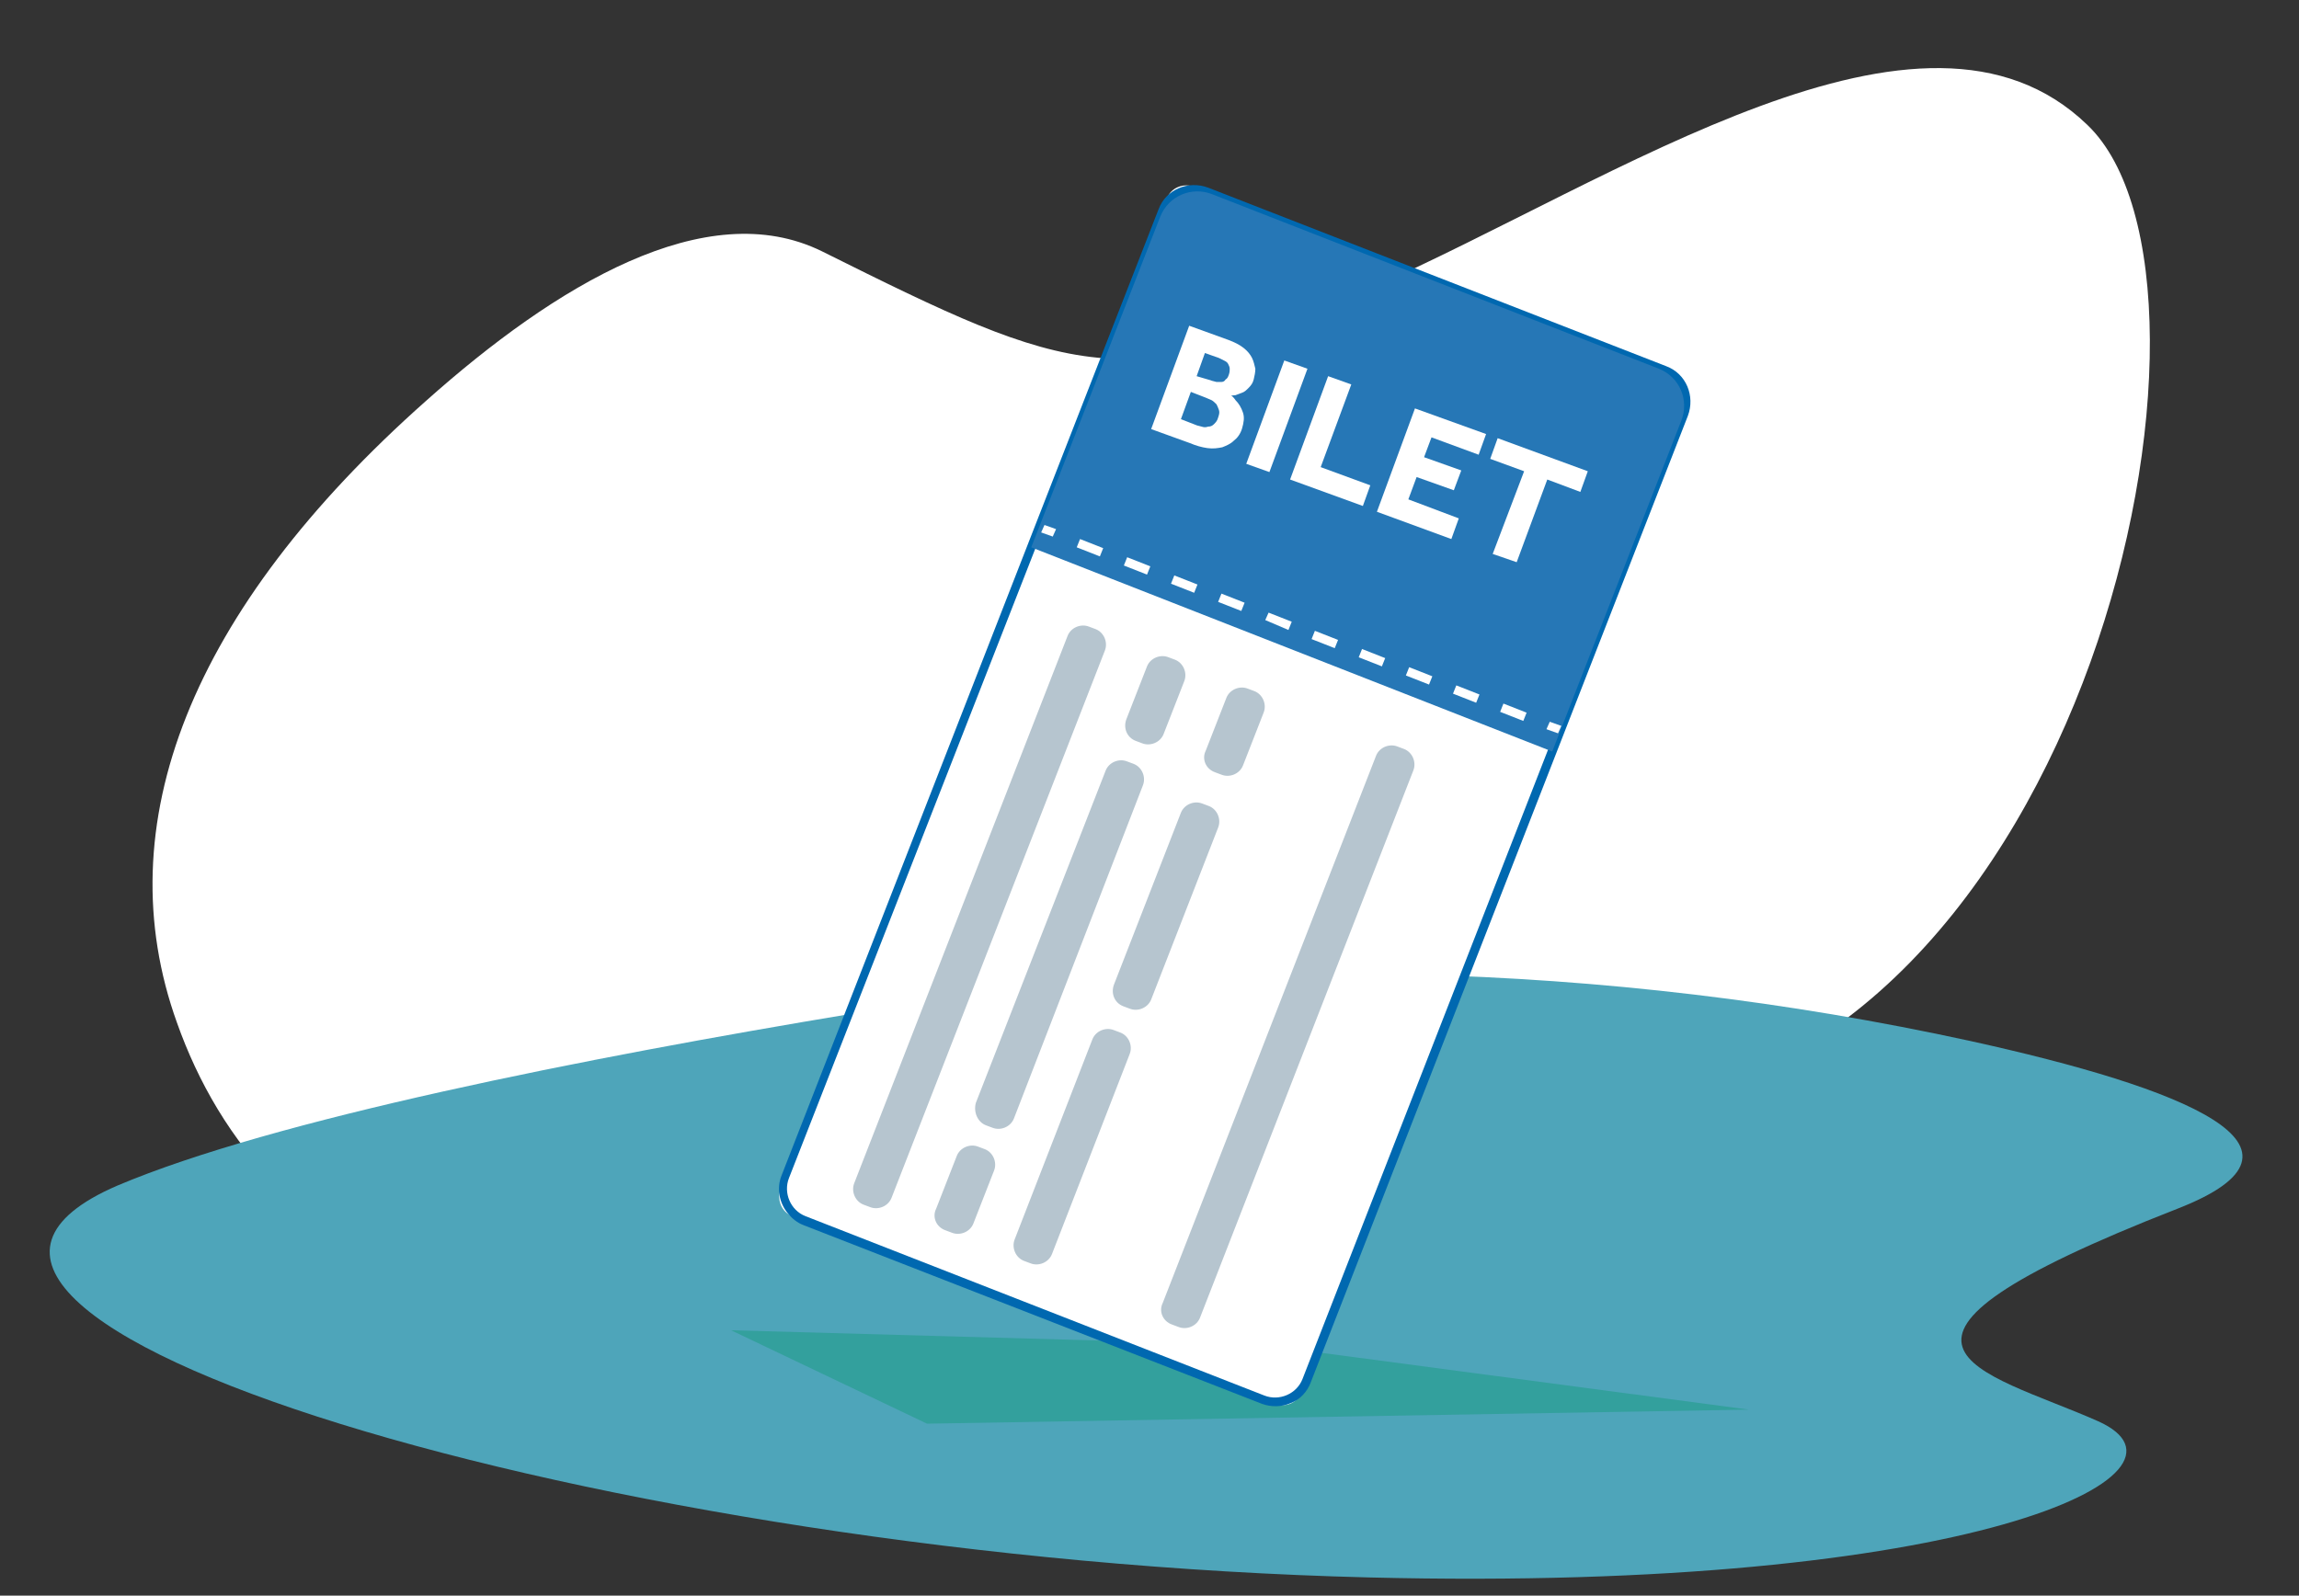
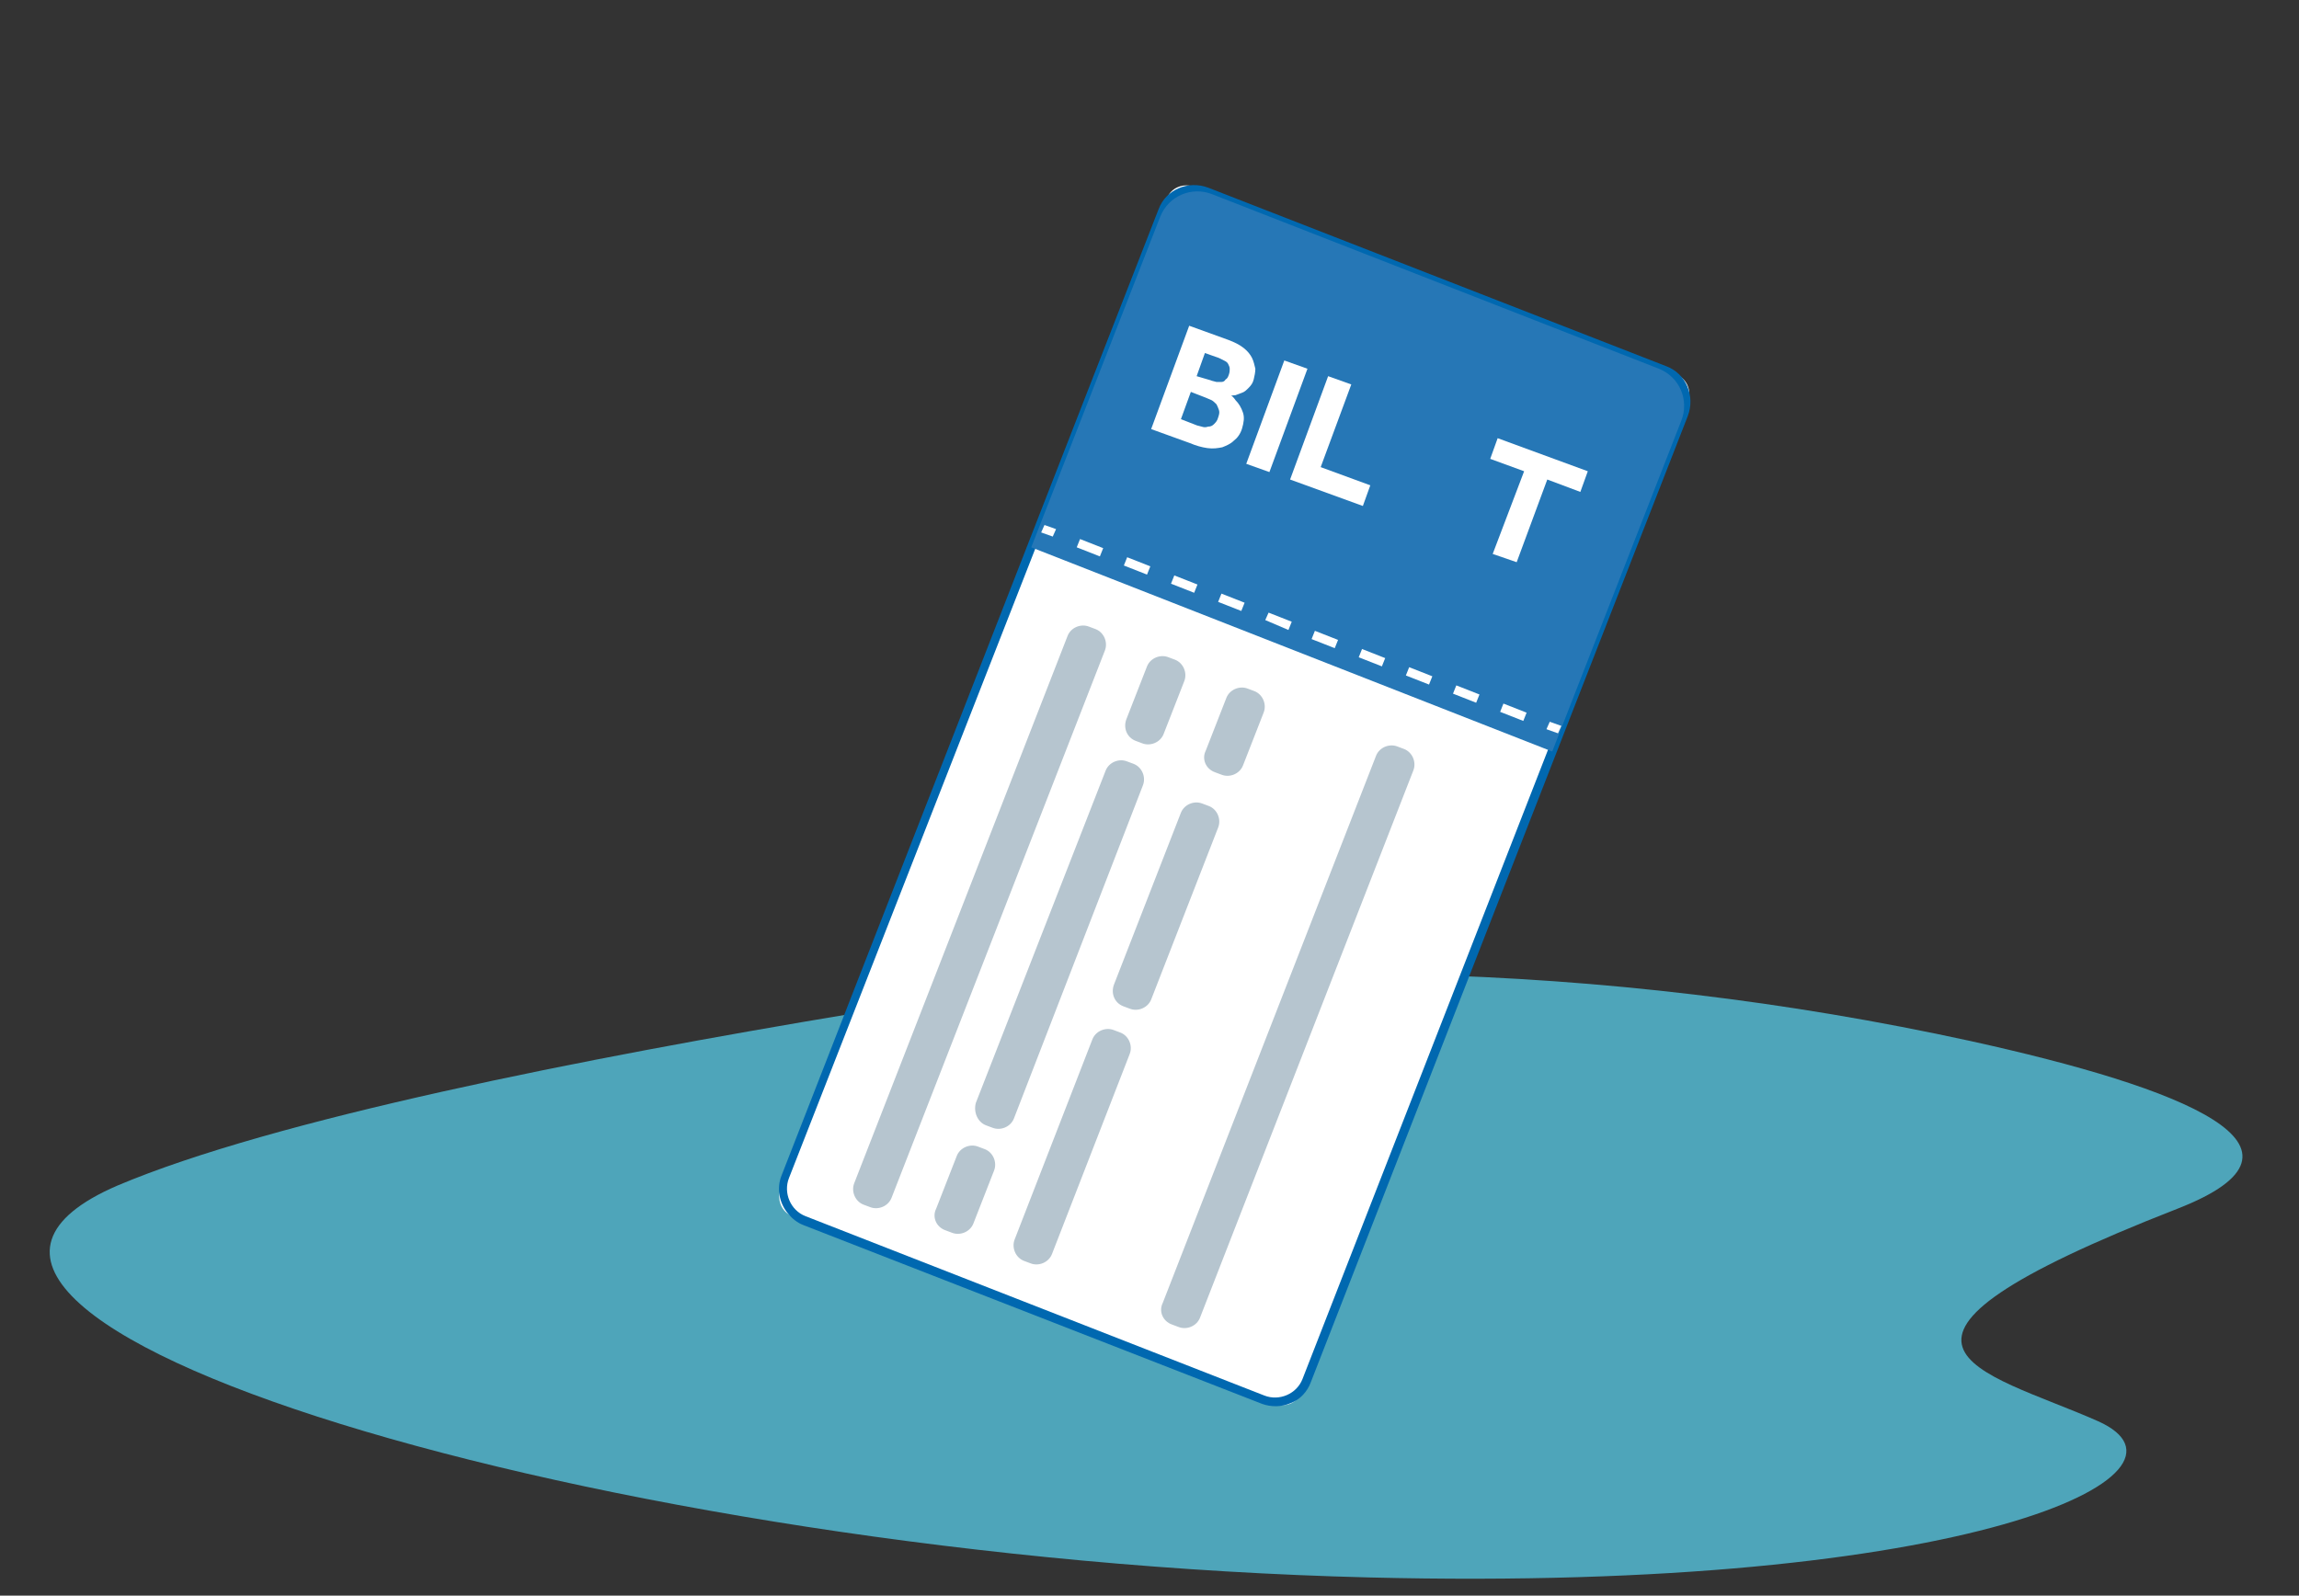
<svg xmlns="http://www.w3.org/2000/svg" width="278" height="193" viewBox="0 0 278 193" fill="none">
  <rect x="0" y="0" width="278" height="193" fill="#333333" stroke="none" />
-   <path d="M59.5 158.1C80.7 163.9 99.5 153.9 113.1 135.7C132.9 109.1 151.4 137.9 194.8 134.3C252.6 129.6 272.4 34.2 252.4 15.1C232.5 -4.1 195.6 21.7 165.7 34.9C135.8 48.1 129.7 45.5 99.4 30.4C85.4 23.5 67.2 34.5 51.5 48.5C23 73.8 12.8 99.8 21.4 123.7C26.4 137.8 37.2 152 59.5 158.1Z" fill="white" />
  <path d="M103.1 122.6C147.9 115.2 194.2 116.3 238.2 125.9C264.1 131.6 282.3 138.8 263.3 146.2C220.8 162.8 239.7 165.7 253.7 171.9C267.8 178.2 238.4 192.6 165.6 190.8C72.8 188.5 -22.9 159.4 14.2 143.4C33.1 135.4 70.6 128 103.1 122.6Z" fill="#4EA5BA" />
-   <path d="M211.5 170.5L152.8 162.7L88.4 160.9L112.1 172.2L211.5 170.5Z" fill="#33A09D" />
  <path d="M95.8 147.1L154.1 169.8C155.4 170.3 156.9 169.7 157.4 168.4L204.1 48.6C204.6 47.3 204 45.8 202.7 45.3L144.4 22.6C143.1 22.1 141.6 22.7 141.1 24L94.4 143.8C93.9 145.1 94.5 146.6 95.8 147.1Z" fill="white" />
  <path d="M94.5 142.2L140.1 25.3C141 22.9 143.7 21.8 146.1 22.7L201.5 44.3C203.9 45.2 205 47.9 204.1 50.3L158.5 167.2C158.1 168.3 157.2 169.3 156.1 169.7C155 170.2 153.7 170.2 152.6 169.8L97.2 148.2C96.4 147.9 95.8 147.4 95.3 146.8C94.2 145.5 93.9 143.7 94.5 142.2ZM152.9 168.8C154.7 169.5 156.8 168.6 157.5 166.8L203.1 49.9C203.8 48.1 202.9 46 201.1 45.3L145.7 23.7C143.9 23 141.8 23.9 141.1 25.7L95.4 142.5C94.7 144.3 95.6 146.4 97.4 147.1L152.9 168.8Z" fill="#0068B0" />
  <path d="M124.7 66.2L140.3 26.2C141.3 23.7 144.1 22.5 146.6 23.5L200.6 44.6C203.1 45.6 204.3 48.4 203.3 50.9L187.7 90.9L124.7 66.2Z" fill="#2677B6" />
  <path d="M141.7 160.2L142.5 160.5C143.5 160.9 144.7 160.4 145.1 159.4L170.9 93.2C171.3 92.2 170.8 91 169.8 90.6L169 90.3C168 89.9 166.8 90.4 166.4 91.4L140.6 157.6C140.1 158.6 140.6 159.8 141.7 160.2Z" fill="#B6C5CF" />
  <path d="M104.4 145.7L105.2 146C106.2 146.4 107.4 145.9 107.8 144.9L133.6 78.7C134 77.7 133.5 76.5 132.5 76.1L131.7 75.8C130.7 75.4 129.5 75.9 129.1 76.9L103.3 143.1C102.9 144.1 103.4 145.3 104.4 145.7Z" fill="#B6C5CF" />
  <path d="M123.8 152.5L124.6 152.8C125.6 153.2 126.8 152.7 127.2 151.7L136.6 127.5C137 126.5 136.5 125.3 135.5 124.9L134.7 124.6C133.7 124.2 132.5 124.7 132.1 125.7L122.7 149.9C122.3 150.9 122.8 152.1 123.8 152.5Z" fill="#B6C5CF" />
  <path d="M135.8 121.7L136.6 122C137.6 122.4 138.8 121.9 139.2 120.9L147.3 100.1C147.7 99.1 147.2 97.9 146.2 97.5L145.4 97.2C144.4 96.8 143.2 97.3 142.8 98.3L134.7 119.1C134.3 120.2 134.8 121.3 135.8 121.7Z" fill="#B6C5CF" />
  <path d="M146.9 93.4L147.7 93.7C148.7 94.1 149.9 93.6 150.3 92.6L152.8 86.2C153.2 85.2 152.7 84 151.7 83.6L150.9 83.3C149.9 82.9 148.7 83.4 148.3 84.4L145.8 90.8C145.3 91.8 145.8 93 146.9 93.4Z" fill="#B6C5CF" />
  <path d="M119.2 136.1L120 136.4C121 136.8 122.2 136.3 122.6 135.3L138.2 95C138.6 94 138.1 92.8 137.1 92.4L136.3 92.1C135.3 91.7 134.1 92.2 133.7 93.2L118 133.4C117.7 134.5 118.2 135.7 119.2 136.1Z" fill="#B6C5CF" />
  <path d="M137.3 89.6L138.1 89.9C139.1 90.3 140.3 89.8 140.7 88.8L143.2 82.4C143.6 81.4 143.1 80.2 142.1 79.8L141.3 79.5C140.3 79.1 139.1 79.6 138.7 80.6L136.2 87C135.8 88.1 136.3 89.2 137.3 89.6Z" fill="#B6C5CF" />
  <path d="M114.3 148.8L115.1 149.1C116.1 149.5 117.3 149 117.7 148L120.2 141.6C120.6 140.6 120.1 139.4 119.1 139L118.3 138.7C117.3 138.3 116.1 138.8 115.7 139.8L113.2 146.2C112.7 147.2 113.2 148.4 114.3 148.8Z" fill="#B6C5CF" />
  <path d="M187.4 87.3L187 88.2L188.4 88.7L188.8 87.8L187.4 87.3Z" fill="white" />
  <path d="M130.6 65.2L133.4 66.3L133 67.3L130.2 66.2L130.6 65.2ZM136.3 67.4L139.1 68.5L138.7 69.5L135.9 68.4L136.3 67.4ZM142 69.6L144.8 70.7L144.4 71.7L141.6 70.6L142 69.6ZM147.7 71.8L150.5 72.9L150.1 73.9L147.3 72.8L147.7 71.8ZM153.4 74.1L156.2 75.2L155.8 76.2L153 75L153.4 74.1ZM159 76.3L161.8 77.4L161.4 78.4L158.6 77.3L159 76.3ZM164.7 78.5L167.5 79.6L167.1 80.6L164.3 79.5L164.7 78.5ZM170.4 80.7L173.2 81.8L172.8 82.8L170 81.7L170.4 80.7ZM176.1 82.9L178.9 84L178.5 85L175.7 83.9L176.1 82.9ZM181.8 85.1L184.6 86.2L184.2 87.2L181.4 86.1L181.8 85.1Z" fill="white" />
  <path d="M126.3 63.5L125.9 64.4L127.3 64.9L127.7 64L126.3 63.5Z" fill="white" />
  <path d="M143.8 39.4L148.5 41.1C149.3 41.4 149.9 41.7 150.4 42.1C150.9 42.5 151.2 42.9 151.4 43.3C151.6 43.7 151.7 44.2 151.8 44.6C151.8 45 151.7 45.5 151.6 45.9C151.5 46.3 151.3 46.6 151 46.9C150.7 47.2 150.5 47.4 150.2 47.5C149.9 47.6 149.7 47.7 149.4 47.8C149.1 47.8 148.9 47.9 148.8 47.8C149 47.9 149.2 48.1 149.4 48.4C149.8 48.8 150.1 49.3 150.3 49.9C150.5 50.5 150.4 51.1 150.2 51.8C150 52.5 149.6 53 149.2 53.3C148.8 53.7 148.3 53.9 147.8 54.1C147.3 54.2 146.7 54.3 146 54.2C145.3 54.1 144.6 53.9 143.9 53.6L139.2 51.9L143.8 39.4ZM146.4 46C146.6 46.1 146.8 46.1 147.1 46.2C147.3 46.2 147.5 46.2 147.7 46.2C147.9 46.2 148.1 46.1 148.2 45.9C148.4 45.8 148.5 45.6 148.6 45.3C148.7 45 148.7 44.8 148.7 44.6C148.7 44.4 148.6 44.2 148.5 44C148.4 43.8 148.2 43.7 148 43.6C147.8 43.5 147.6 43.4 147.4 43.3L145.7 42.7L144.7 45.5L146.4 46ZM144.6 51.4C144.8 51.5 145 51.5 145.3 51.6C145.6 51.7 145.8 51.7 146.1 51.6C146.4 51.6 146.6 51.5 146.8 51.3C147 51.1 147.2 50.9 147.3 50.5C147.4 50.2 147.5 49.9 147.4 49.6C147.3 49.3 147.2 49.1 147.1 48.9C146.9 48.7 146.7 48.5 146.5 48.4C146.3 48.3 146 48.2 145.8 48.1L144 47.4L142.8 50.7L144.6 51.4Z" fill="white" />
  <path d="M155.3 43.6L158.1 44.6L153.5 57.1L150.7 56.1L155.3 43.6Z" fill="white" />
  <path d="M160.6 45.5L163.4 46.5L159.7 56.5L165.7 58.7L164.8 61.2L156 58L160.6 45.5Z" fill="white" />
-   <path d="M171.1 49.4L179.7 52.5L178.8 55L173.1 52.9L172.2 55.3L176.7 56.9L175.8 59.3L171.3 57.7L170.3 60.4L176.4 62.7L175.5 65.2L166.5 61.9L171.1 49.4Z" fill="white" />
  <path d="M184.3 57L180.2 55.5L181.1 53L192 57L191.1 59.5L187.1 58L183.4 68L180.5 67L184.3 57Z" fill="white" />
</svg>